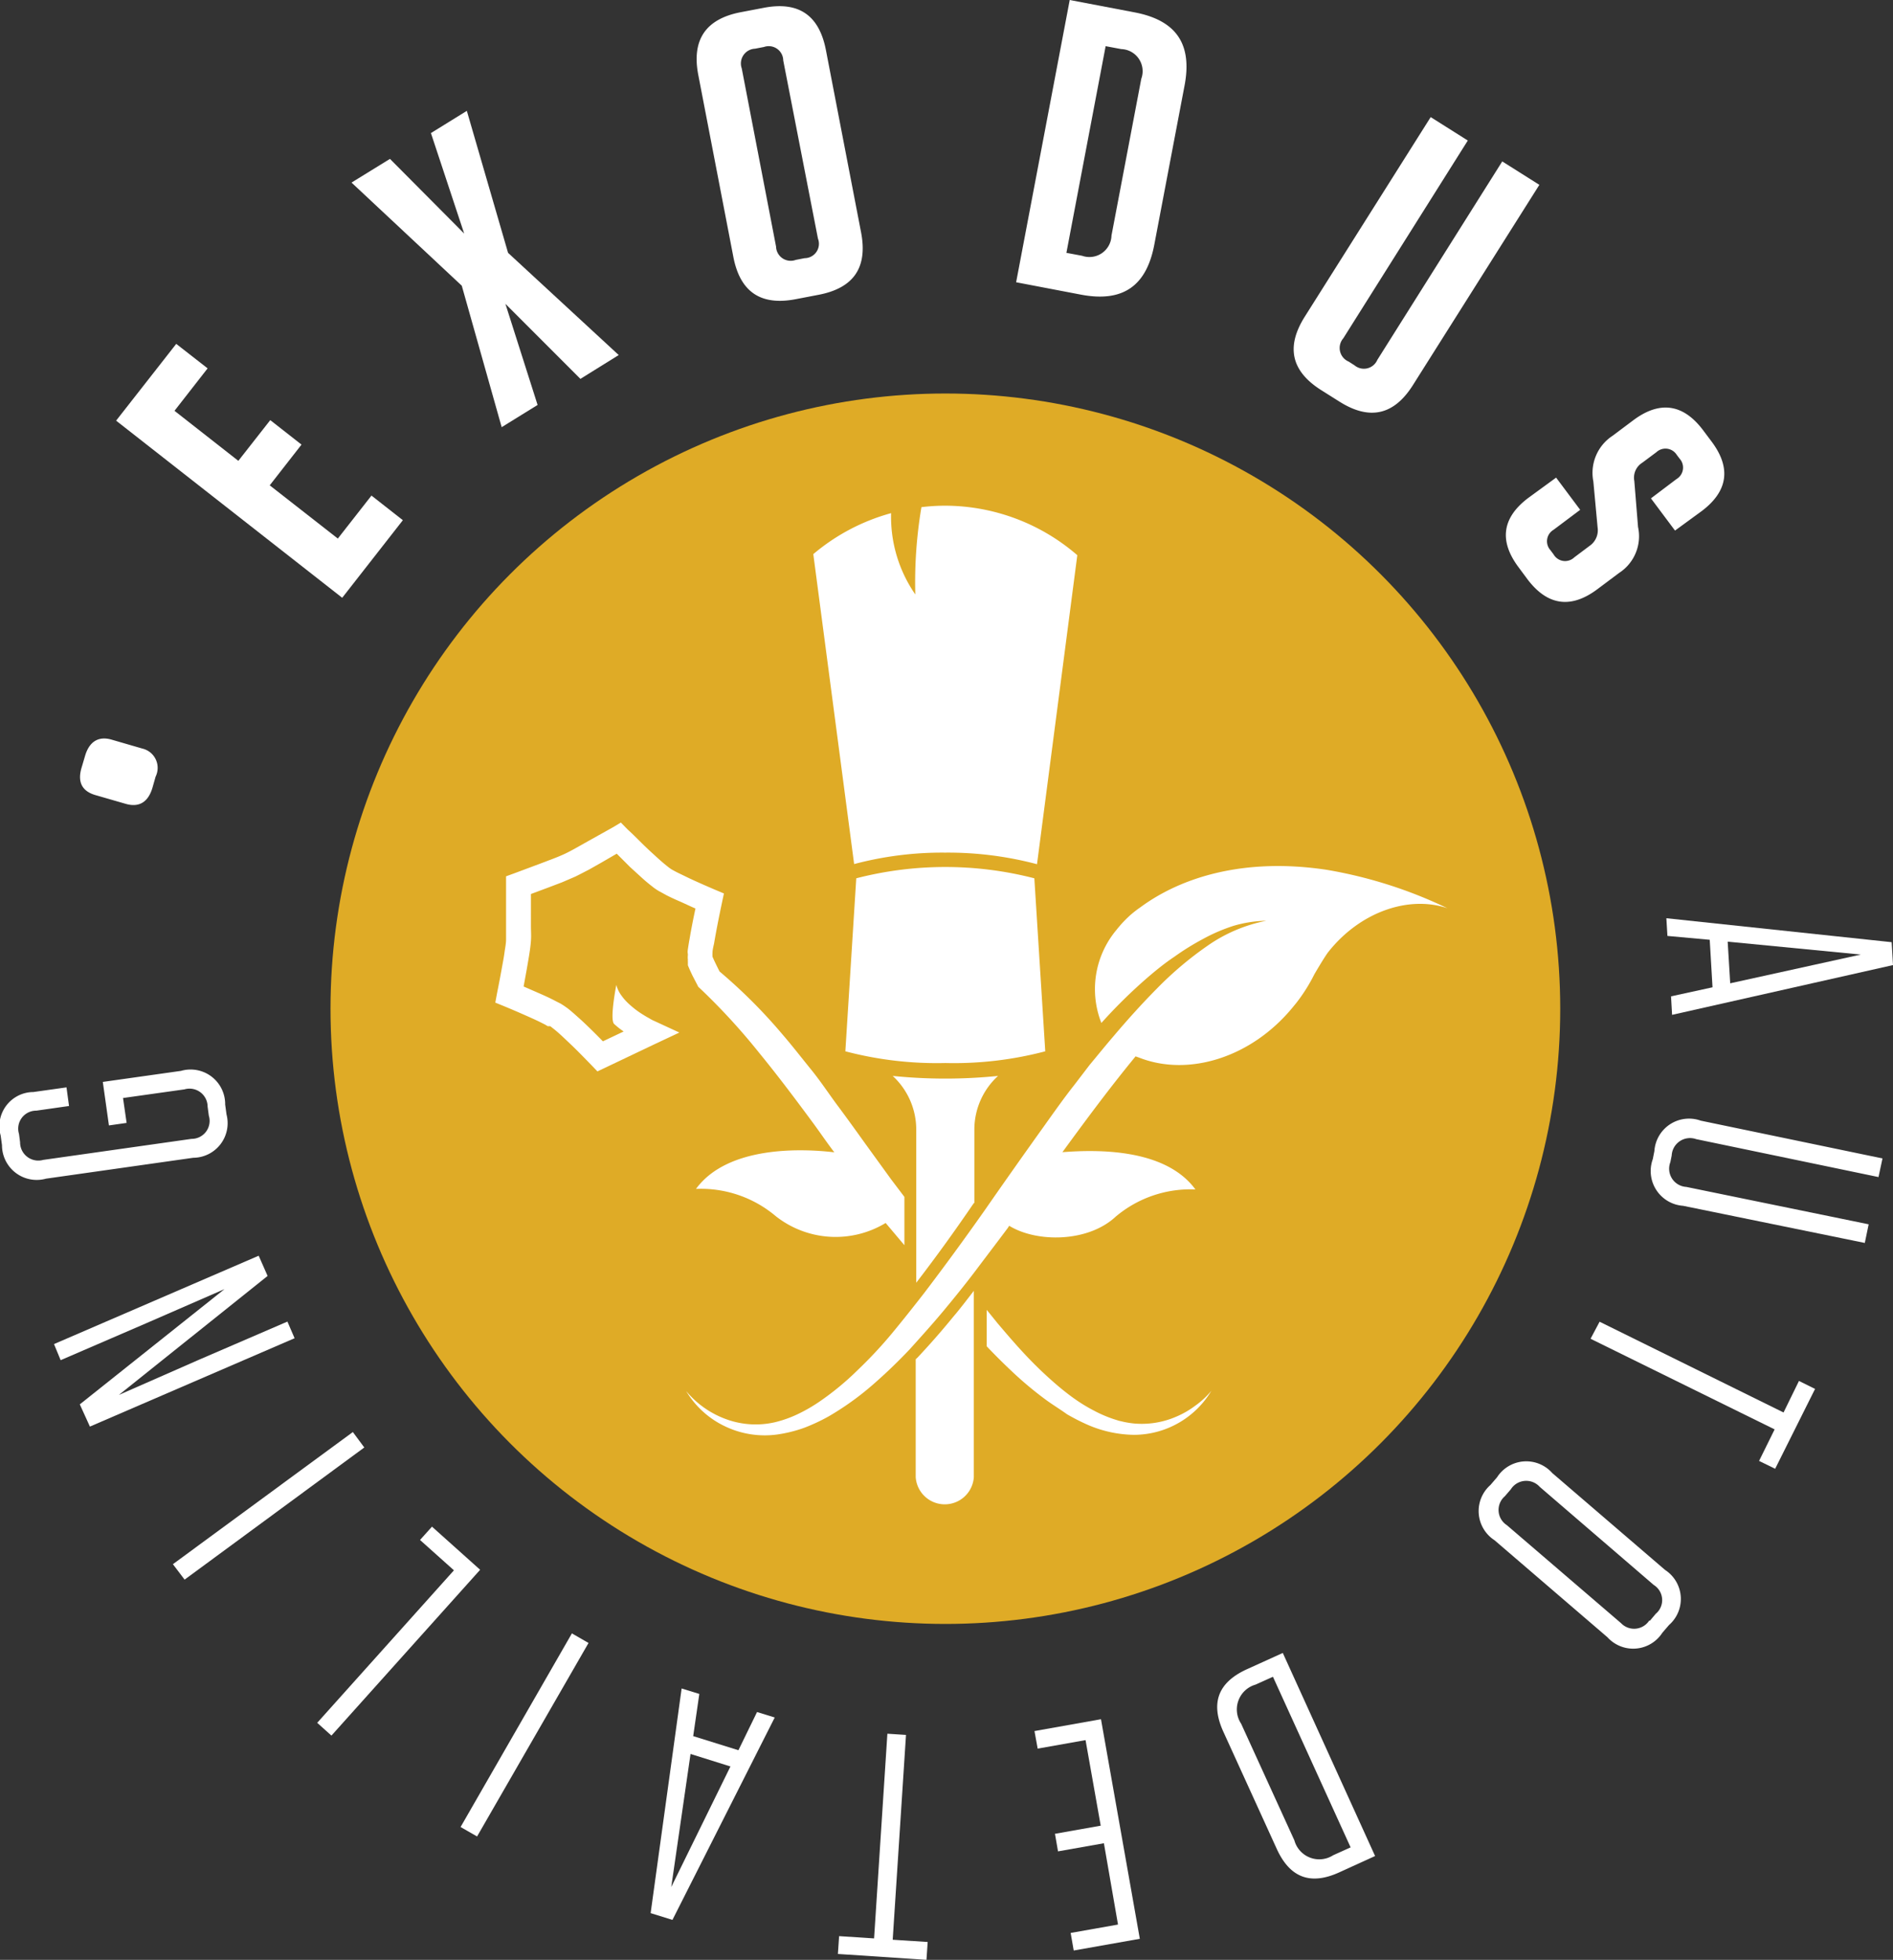
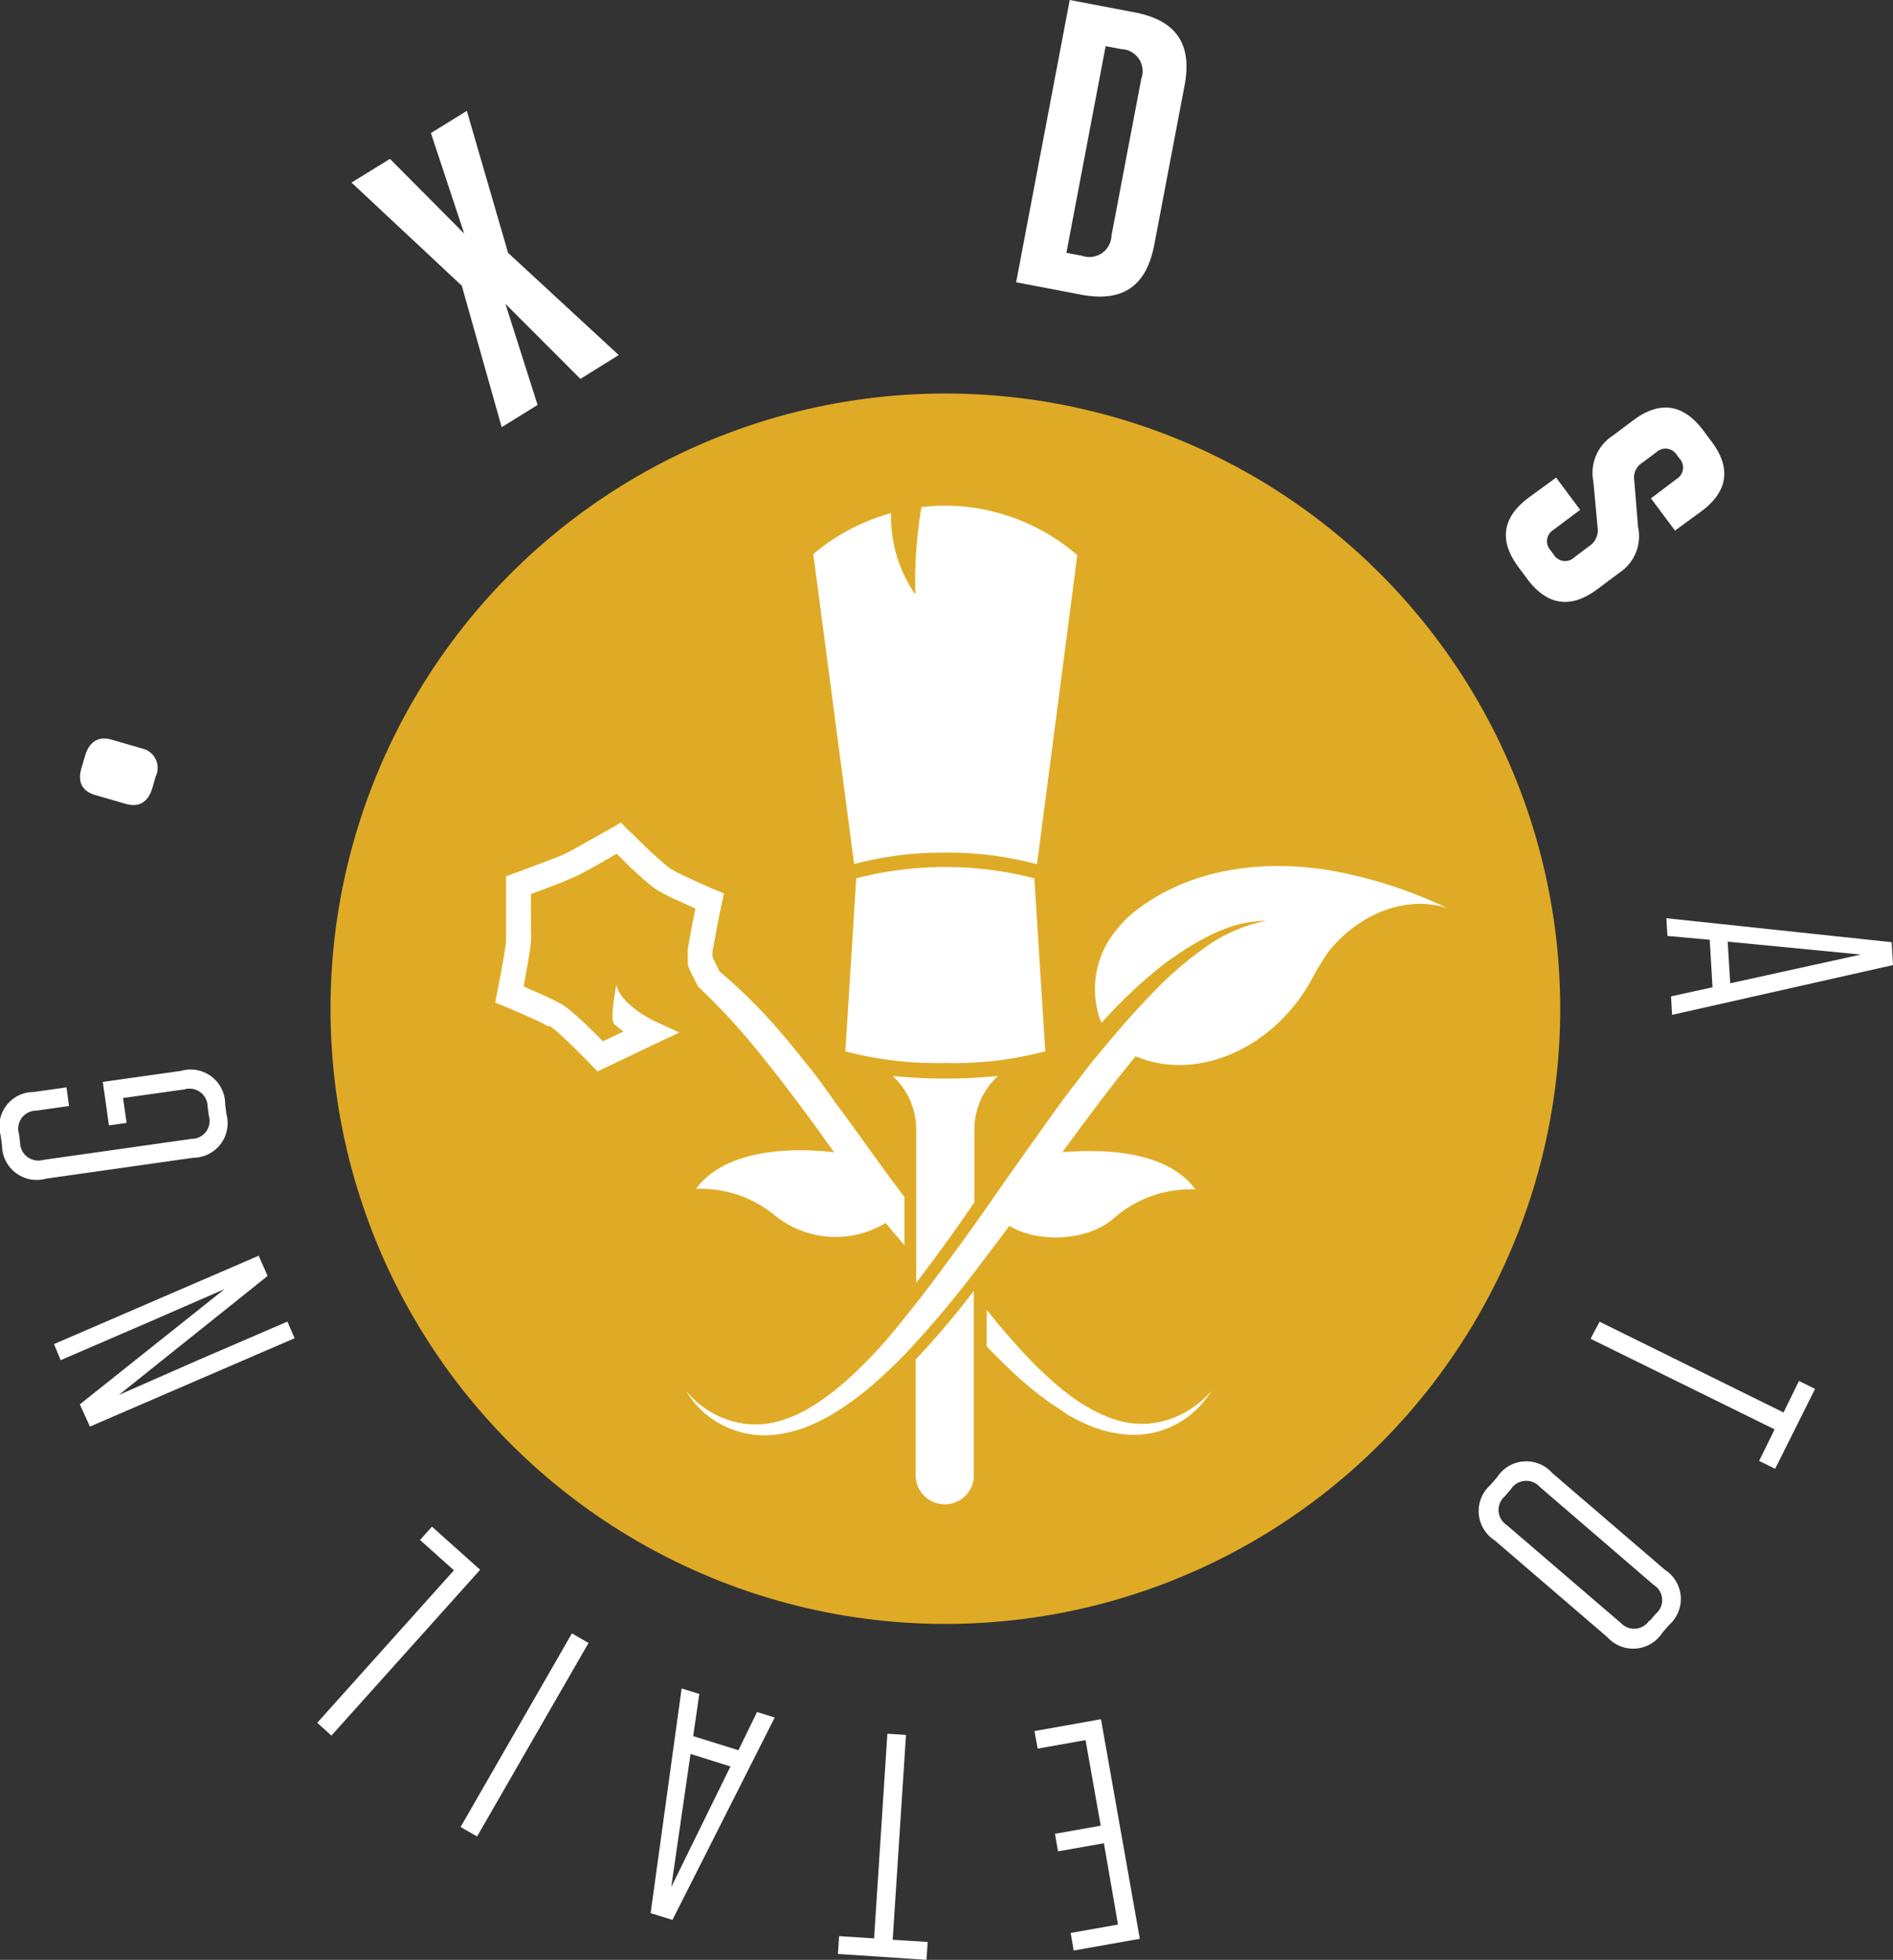
<svg xmlns="http://www.w3.org/2000/svg" viewBox="0 0 142.33 147.27">
  <rect x="0" y="0" width="142.33" height="147.27" fill="#333333" stroke="none" />
  <defs>
    <style>.cls-1{fill:#dfab26;}.cls-2{fill:#fff;}</style>
  </defs>
  <g id="Layer_2" data-name="Layer 2">
    <g id="Layer_1-2" data-name="Layer 1">
      <circle class="cls-1" cx="71.08" cy="75.8" r="46.23" />
      <path class="cls-2" d="M78.59,79l-.82-13a26.79,26.79,0,0,0-13.39,0l-.82,13a27.05,27.05,0,0,0,7.52.88A26.92,26.92,0,0,0,78.59,79Z" />
      <path class="cls-2" d="M99.74,65.36c-6.18-.93-10.92.55-14,2.82a8.45,8.45,0,0,0-.69.53,8.69,8.69,0,0,0-1.1,1.16,6.93,6.93,0,0,0-1.14,7,38.75,38.75,0,0,1,3.48-3.42c.63-.54,1.28-1.07,2-1.55a19,19,0,0,1,2.14-1.33,13,13,0,0,1,2.32-1,9.34,9.34,0,0,1,2.46-.38,11.62,11.62,0,0,0-4.45,1.9A26.15,26.15,0,0,0,87,74.27c-1.14,1.15-2.23,2.36-3.28,3.6-.61.71-1.2,1.44-1.8,2.16l-1.14,1.49c-.79,1-1.55,2.08-2.3,3.13Q76.21,87.82,74,91c-1.48,2.1-3,4.18-4.54,6.2-.78,1-1.57,2-2.4,3s-1.68,1.9-2.59,2.77a21,21,0,0,1-2.88,2.37,12.06,12.06,0,0,1-1.6.92,8.71,8.71,0,0,1-1.71.61,6.45,6.45,0,0,1-3.61-.2,7,7,0,0,1-3.08-2.14,6.79,6.79,0,0,0,2.88,2.63,6.91,6.91,0,0,0,4,.63,10.26,10.26,0,0,0,2-.5,14,14,0,0,0,1.84-.86,21.51,21.51,0,0,0,3.25-2.32q1.5-1.3,2.85-2.73c.9-1,1.76-1.95,2.59-2.95s1.64-2,2.43-3.05,1.57-2.07,2.34-3.1l.11-.17c2.06,1.27,5.91,1.26,8-.68a8.71,8.71,0,0,1,6-2.05c-2.27-3.1-7.41-3-10-2.8,1.65-2.26,3.31-4.5,5.06-6.66l.44-.54.31.11c3.67,1.42,8.39,0,11.51-3.8l.27-.33a12.77,12.77,0,0,0,1.36-2.16c.1-.17.66-1.13,1-1.61,2.39-3.06,6.08-4.33,9-3.34A34,34,0,0,0,99.74,65.36Z" />
      <path class="cls-2" d="M73.26,90.41V84.85a5.46,5.46,0,0,1,1.78-4,39.3,39.3,0,0,1-7.92,0,5.49,5.49,0,0,1,1.77,4V96.39c1.4-1.82,2.82-3.77,4.34-6Z" />
      <path class="cls-2" d="M69,102l-.15.14V111a2.19,2.19,0,0,0,4.37,0V97c-.5.64-1,1.31-1.59,2C70.74,100.09,69.88,101.06,69,102Z" />
      <path class="cls-2" d="M67,88.62l-2-2.76c-.66-.92-1.32-1.84-2-2.75S61.73,81.29,61,80.39s-1.41-1.78-2.16-2.65A39.79,39.79,0,0,0,54.1,73c-.19-.38-.39-.78-.53-1.11l0-.07h0a1.65,1.65,0,0,1,0-.21c0-.23.07-.48.12-.72.17-1,.37-2,.58-3l.16-.75-.71-.3c-.63-.27-1.27-.55-1.89-.84l-.91-.44-.21-.11-.2-.11a3,3,0,0,1-.33-.24c-.24-.19-.5-.41-.75-.64s-.5-.45-.75-.69c-.5-.47-1-1-1.49-1.44l-.51-.52-.62.37-1.79,1-.89.5c-.3.17-.6.33-.87.46s-.59.26-.9.38l-1,.38-1.93.72-.63.23,0,.68c0,.68,0,1.37,0,2.06v1c0,.34,0,.68,0,1s-.07.63-.12,1-.11.67-.17,1c-.12.67-.25,1.36-.38,2l-.14.75.71.29c.63.26,1.27.54,1.9.82.31.14.62.28.91.43l.22.11.2.12.1,0,.08,0a1,1,0,0,1,.16.12c.23.17.49.4.73.62l.75.71c.49.47,1,1,1.45,1.46l.47.49.61-.29,3.74-1.78,1.81-.85-1.82-.84-.24-.11-.24-.14c-.17-.09-.33-.19-.49-.29a6.52,6.52,0,0,1-.88-.66,4.13,4.13,0,0,1-.7-.76,2.31,2.31,0,0,1-.37-.78s-.52,2.62-.16,2.94.47.39.71.56l-1.56.74c-.34-.35-.68-.69-1-1s-.52-.5-.79-.74-.54-.49-.86-.74l-.27-.19-.14-.09-.13-.08-.26-.13-.25-.13c-.33-.17-.66-.32-1-.47l-1.26-.55.24-1.32c.06-.35.12-.69.17-1s.11-.7.14-1.11,0-.74,0-1.1V68.61c0-.48,0-1,0-1.43l1.34-.5,1-.38,1-.43c.35-.17.66-.34,1-.51l.92-.52,1.19-.69,1,1,.79.72c.27.25.54.48.85.72a4.15,4.15,0,0,0,.53.37l.26.14.25.14c.33.17.65.32,1,.47s.82.38,1.24.56c-.16.75-.31,1.5-.44,2.27-.05.26-.09.52-.13.79s0,.27,0,.44a1.43,1.43,0,0,0,0,.34,1.22,1.22,0,0,0,0,.17l0,.14,0,.11c.11.29.23.53.34.77l.37.71h0l.07.14.14.13a48,48,0,0,1,4.46,4.86c1.41,1.72,2.75,3.51,4.08,5.31.52.71,1,1.42,1.55,2.14-2.36-.28-8-.53-10.4,2.75a8.72,8.72,0,0,1,6,2.05,7.27,7.27,0,0,0,8.26.51L68,93.57V89.94Zm-13.5-16.9Z" />
      <path class="cls-2" d="M89.87,105.63a6.72,6.72,0,0,1-1.42.82,6.52,6.52,0,0,1-3.16.52,7,7,0,0,1-.78-.12l-.39-.09-.38-.12a9.43,9.43,0,0,1-1.47-.63,12,12,0,0,1-1.38-.83c-.45-.31-.88-.65-1.3-1a29.89,29.89,0,0,1-2.39-2.26c-.76-.8-1.48-1.64-2.2-2.49l-.81-1v2.74c.61.64,1.24,1.27,1.89,1.88a27.09,27.09,0,0,0,2.67,2.22c.48.34,1,.66,1.47,1a15.44,15.44,0,0,0,1.57.8,9,9,0,0,0,3.48.75,6.8,6.8,0,0,0,5.81-3.31A6.33,6.33,0,0,1,89.87,105.63Z" />
      <path class="cls-2" d="M71.06,38a14.92,14.92,0,0,0-1.78.11,33.93,33.93,0,0,0-.46,6.56A10.24,10.24,0,0,1,67,38.56a15.31,15.31,0,0,0-5.85,3.08l3.07,23.29a25.84,25.84,0,0,1,6.85-.86,26.13,26.13,0,0,1,6.9.87L81,41.72A15.23,15.23,0,0,0,71.06,38Z" />
-       <path class="cls-2" d="M13.25,25.84l2.36,1.84-2.49,3.19,4.8,3.76,2.4-3.06,2.35,1.84-2.39,3.06,5.12,4,2.53-3.23,2.36,1.85-4.56,5.83-17-13.31Z" />
+       <path class="cls-2" d="M13.25,25.84Z" />
      <path class="cls-2" d="M38.2,19l8.32,7.68-2.88,1.79L38,22.83l2.42,7.6-2.7,1.67-3-10.63-8.29-7.75,2.89-1.78,5.58,5.61L32.4,10l2.7-1.67Z" />
-       <path class="cls-2" d="M61.56,22.15l-1.72.33c-2.64.51-4.19-.54-4.7-3.17L52.5,5.62C52,3,53.05,1.43,55.68.92L57.41.59c2.63-.51,4.18.54,4.69,3.18l2.64,13.68C65.25,20.09,64.2,21.64,61.56,22.15ZM57.44,3.53l-.67.13a1.11,1.11,0,0,0-1,1.48l2.58,13.39a1.1,1.1,0,0,0,1.48,1l.67-.13a1.08,1.08,0,0,0,1-1.47L58.89,4.54A1.09,1.09,0,0,0,57.44,3.53Z" />
      <path class="cls-2" d="M80.43,0l4.88.93c3.15.6,4.35,2.4,3.75,5.52L86.79,18.38c-.59,3.12-2.37,4.36-5.52,3.76l-4.87-.93Zm-.25,19,1.18.22a1.66,1.66,0,0,0,2.21-1.52L85.81,5.92a1.66,1.66,0,0,0-1.5-2.23l-1.18-.22Z" />
-       <path class="cls-2" d="M106.24,28.93c-1.43,2.27-3.26,2.68-5.53,1.25l-1.35-.85c-2.28-1.43-2.69-3.26-1.26-5.53l9.47-15,2.79,1.76L101,25.42a1.11,1.11,0,0,0,.4,1.75l.44.28a1.1,1.1,0,0,0,1.72-.41l9.39-14.91,2.79,1.76Z" />
      <path class="cls-2" d="M126.05,36a1,1,0,0,0,.24-1.53l-.22-.29a1,1,0,0,0-1.53-.2l-1.06.79a1.32,1.32,0,0,0-.6,1.37l.28,3.46a3.28,3.28,0,0,1-1.42,3.45l-1.63,1.22c-2,1.5-3.77,1.24-5.27-.75l-.66-.89c-1.5-2-1.23-3.75.75-5.23L117,35.89l1.81,2.42-2,1.5a1,1,0,0,0-.24,1.53l.24.32a1,1,0,0,0,1.56.22l1.16-.87a1.42,1.42,0,0,0,.59-1.37l-.32-3.46a3.33,3.33,0,0,1,1.44-3.43l1.55-1.16c2-1.5,3.77-1.25,5.27.75l.63.84c1.5,2,1.22,3.75-.75,5.23l-2,1.46-1.81-2.42Z" />
      <path class="cls-2" d="M125.72,76.26l-.08-1.39,3.12-.68-.21-3.57-3.18-.29L125.29,69l16.94,1.8.1,1.72Zm4.18-5.5.19,3.13,9.82-2.16Z" />
-       <path class="cls-2" d="M126.55,90.61a2.62,2.62,0,0,1-2.28-3.51l.12-.61a2.61,2.61,0,0,1,3.48-2.28l13.67,2.84-.3,1.4L127.53,85.6a1.38,1.38,0,0,0-1.84,1.23l-.1.5a1.37,1.37,0,0,0,1.2,1.86L140.5,92l-.29,1.4Z" />
      <path class="cls-2" d="M120.27,99.32l13.83,6.82,1.16-2.37,1.21.6-3,6-1.21-.59,1.17-2.37-13.84-6.81Z" />
      <path class="cls-2" d="M112.06,111.59l.5-.58a2.61,2.61,0,0,1,4.15-.32l8.48,7.28a2.6,2.6,0,0,1,.3,4.14l-.5.58a2.61,2.61,0,0,1-4.13.34l-8.49-7.29A2.61,2.61,0,0,1,112.06,111.59Zm12,10.19.43-.51a1.34,1.34,0,0,0-.15-2.17l-8.57-7.37a1.37,1.37,0,0,0-2.18.19l-.44.51a1.36,1.36,0,0,0,.15,2.18l8.58,7.36A1.36,1.36,0,0,0,124,121.78Z" />
-       <path class="cls-2" d="M103.39,139.47l-2.68,1.22c-2.18,1-3.73.41-4.72-1.77l-4-8.77c-1-2.18-.41-3.73,1.77-4.72l2.69-1.22ZM95.71,126l-1.31.59a1.94,1.94,0,0,0-1.08,2.94l4,8.76a1.94,1.94,0,0,0,2.92,1.12l1.31-.59Z" />
      <path class="cls-2" d="M80.73,146.57l-.23-1.32,3.56-.63L83,138.51l-3.45.61-.23-1.32,3.44-.61-1.14-6.43-3.6.64-.24-1.32,5-.89,2.92,16.5Z" />
      <path class="cls-2" d="M68.12,130.37l-1,15.39,2.63.17-.09,1.34L63,146.83l.09-1.34,2.63.17,1-15.38Z" />
      <path class="cls-2" d="M51.25,126.88l1.33.41-.46,3.17,3.4,1.06,1.4-2.87,1.33.41-7.69,15.21-1.64-.51Zm3.67,5.86-3-.94-1.45,10Z" />
      <path class="cls-2" d="M43,122.74l1.25.72L35.87,138l-1.24-.71Z" />
      <path class="cls-2" d="M23.85,129.46,34.13,118l-2.55-2.28.9-1,3.62,3.24L24.92,130.42Z" />
-       <path class="cls-2" d="M26.53,107.61l.86,1.16L13.88,118.7,13,117.54Z" />
      <path class="cls-2" d="M20.12,95.88,8.94,104.82,15,102.16l6.61-2.85.54,1.25L6.76,107.2,6,105.53l10.88-8.66-5.83,2.54-6.49,2.8L4.06,101l15.39-6.64Z" />
      <path class="cls-2" d="M9.52,84.38l-1.33.19L7.73,81.3l5.88-.83A2.6,2.6,0,0,1,16.93,83l.1.74A2.6,2.6,0,0,1,14.53,87L3.46,88.57A2.61,2.61,0,0,1,.15,86.06l-.1-.73a2.57,2.57,0,0,1,2.46-3.27L5,81.71l.19,1.4-2.46.35a1.35,1.35,0,0,0-1.3,1.75l.08.62a1.37,1.37,0,0,0,1.74,1.33L14.4,85.58a1.35,1.35,0,0,0,1.3-1.75l-.09-.67a1.36,1.36,0,0,0-1.74-1.3l-4.62.65Z" />
      <path class="cls-2" d="M10.7,56.25a1.49,1.49,0,0,1,1,2.11l-.23.81c-.32,1.1-1,1.52-2,1.24l-2.32-.67c-1-.3-1.35-1-1-2.11l.24-.81c.31-1.08,1-1.53,2-1.24Z" />
    </g>
  </g>
</svg>